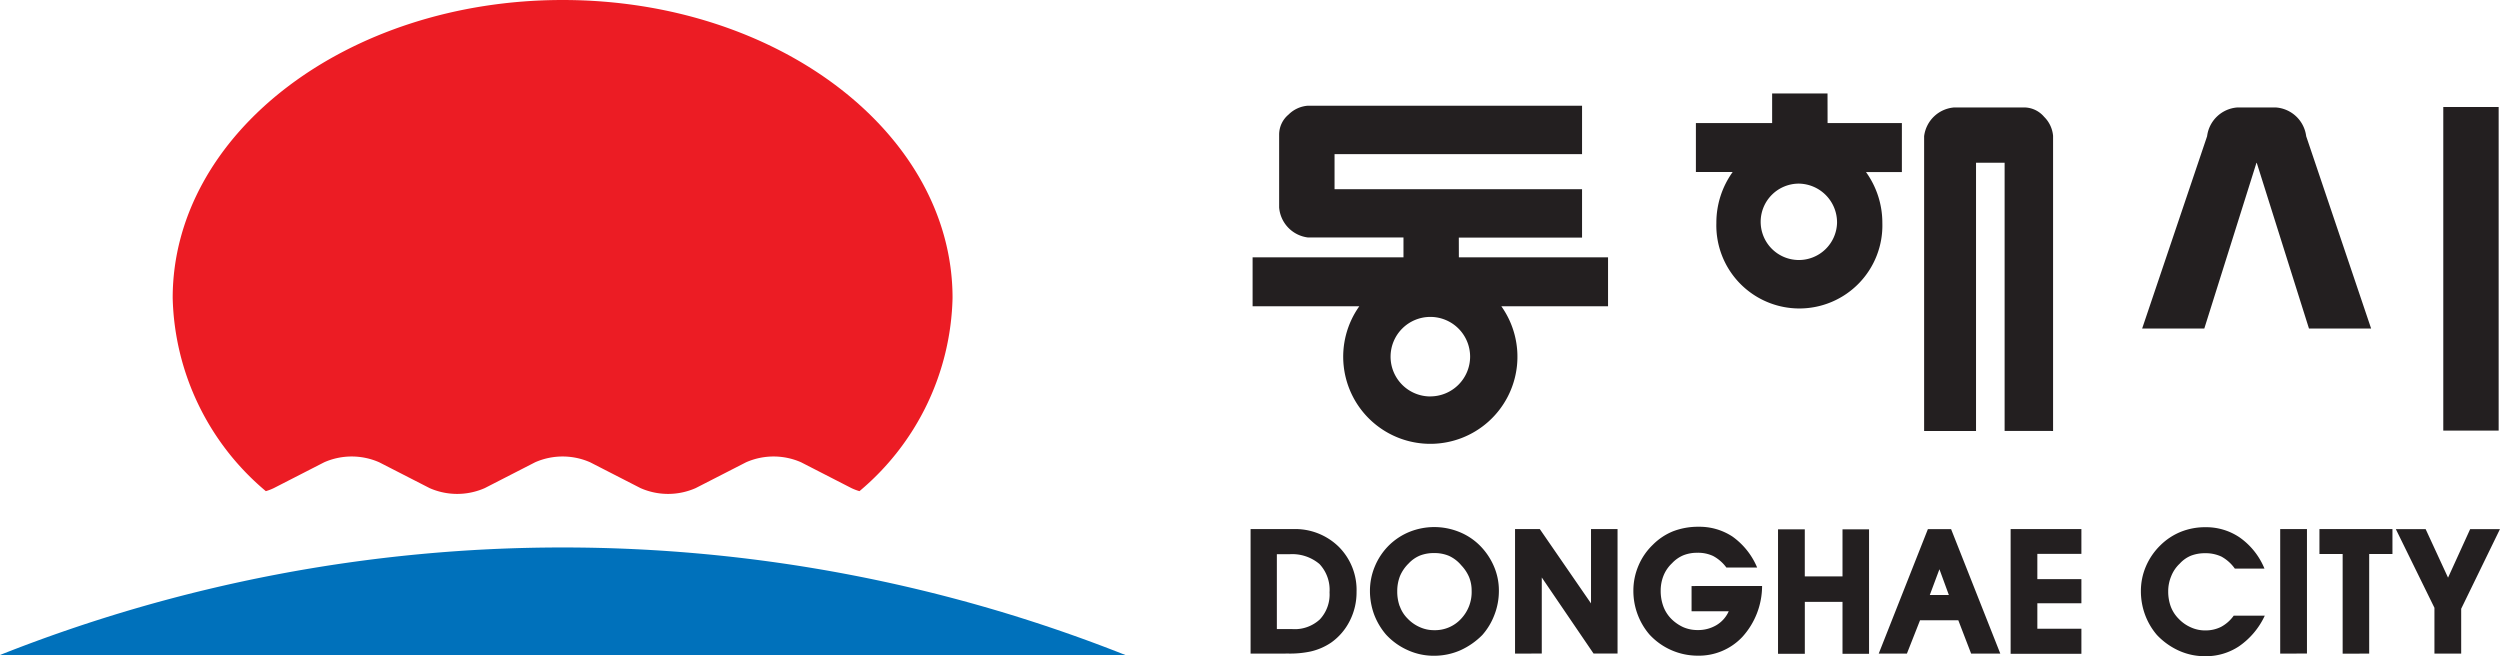
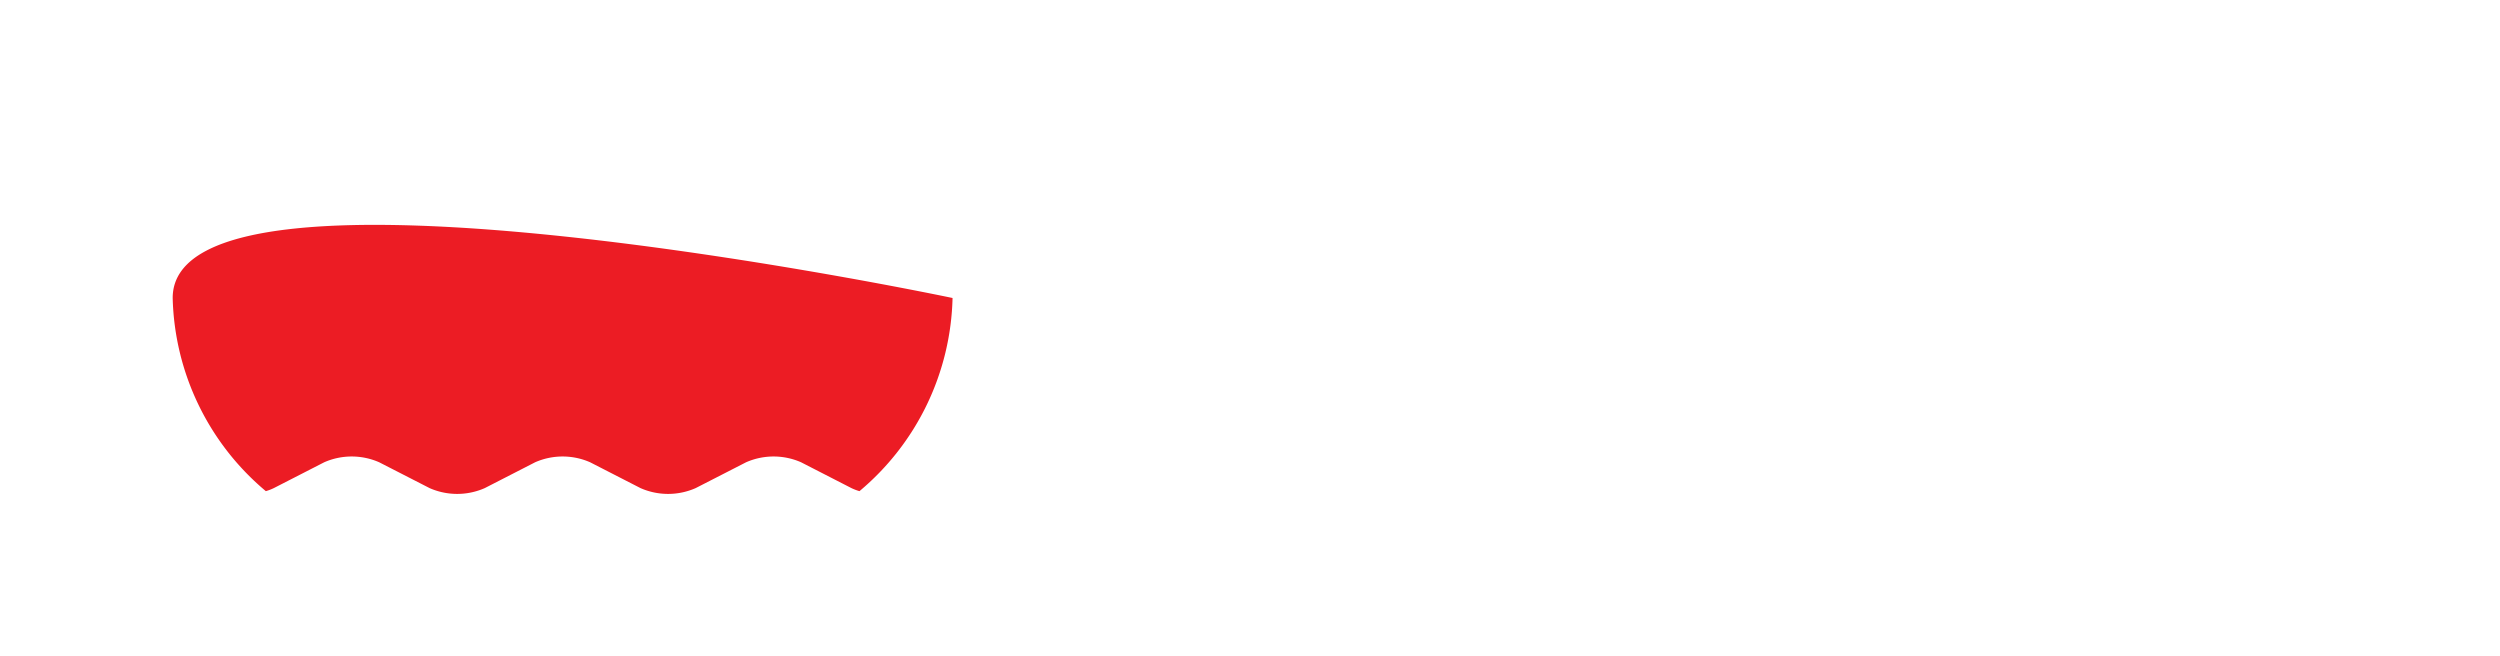
<svg xmlns="http://www.w3.org/2000/svg" width="141.31" height="37.09" viewBox="0 0 141.31 37.09">
-   <path fill="#231f20" d="M127.543 9.206h.018l2.951 9.363h3.513l-3.67-10.868a1.861 1.861 0 0 0-1.706-1.626h-2.195a1.859 1.859 0 0 0-1.7 1.626l-3.671 10.868h3.513zm10.561-3.157h3.13v18.29h-3.13zM116.048 24.36V7.678a1.713 1.713 0 0 0-.505-1.073 1.492 1.492 0 0 0-1.123-.532h-3.955a1.858 1.858 0 0 0-1.706 1.625V24.36h2.934V9.199h1.616v15.158zM103.299 5.283h-3.131v1.673h-4.309v2.766h2.079a4.907 4.907 0 0 0-.922 2.884 4.693 4.693 0 1 0 9.382 0 4.907 4.907 0 0 0-.925-2.881h2.029V6.956h-4.2zm.538 7.322a2.159 2.159 0 1 1-2.158-2.226 2.192 2.192 0 0 1 2.158 2.227zm-21.379.825h6.966v-2.736h-13.99V8.712h13.99V5.977H73.907a1.721 1.721 0 0 0-1.074.5 1.475 1.475 0 0 0-.531 1.121v4.125a1.858 1.858 0 0 0 1.628 1.7h5.4v1.123h-8.528v2.766h6.031a4.924 4.924 0 1 0 8.029 0h6.031v-2.766h-8.432zm-1.615 8.979a2.248 2.248 0 1 1 2.254-2.248 2.251 2.251 0 0 1-2.254 2.245zM70.688 36.945v-7.039h2.4a3.519 3.519 0 0 1 2.59 1.006 3.446 3.446 0 0 1 1 2.545 3.55 3.55 0 0 1-.38 1.629 3.333 3.333 0 0 1-1.051 1.232 3.433 3.433 0 0 1-1.168.507 5.589 5.589 0 0 1-1.249.117zm2.36-1.386a2.089 2.089 0 0 0 1.559-.552 2.063 2.063 0 0 0 .544-1.528 2.126 2.126 0 0 0-.571-1.6 2.386 2.386 0 0 0-1.7-.552h-.707v4.232zm4.668-3.553a3.637 3.637 0 0 1 .814-1.2 3.58 3.58 0 0 1 1.16-.751 3.755 3.755 0 0 1 2.761 0 3.5 3.5 0 0 1 1.176.76 3.769 3.769 0 0 1 .807 1.177 3.452 3.452 0 0 1 .289 1.4 3.732 3.732 0 0 1-.254 1.366 3.667 3.667 0 0 1-.688 1.141 4.151 4.151 0 0 1-1.24.86 3.684 3.684 0 0 1-1.484.307 3.531 3.531 0 0 1-1.485-.317 3.708 3.708 0 0 1-1.233-.886 3.824 3.824 0 0 1-.669-1.132 3.883 3.883 0 0 1-.235-1.339 3.572 3.572 0 0 1 .281-1.386zm1.407 2.263a1.849 1.849 0 0 0 .445.7 2.116 2.116 0 0 0 .687.48 1.926 1.926 0 0 0 .8.171 2 2 0 0 0 1.522-.633 2.2 2.2 0 0 0 .606-1.6 2.016 2.016 0 0 0-.145-.769 2.243 2.243 0 0 0-.444-.668 1.989 1.989 0 0 0-.7-.534 2.109 2.109 0 0 0-.842-.154 2.133 2.133 0 0 0-.778.135 1.826 1.826 0 0 0-.653.453 2.164 2.164 0 0 0-.489.714 2.326 2.326 0 0 0-.154.841 2.459 2.459 0 0 0 .138.861zm6.513 2.675v-7.038h1.4l2.894 4.2v-4.2h1.5v7.035h-1.356l-2.927-4.3v4.3zM99.6 33.123a4.293 4.293 0 0 1-1.122 2.885 3.374 3.374 0 0 1-2.535 1.053 3.706 3.706 0 0 1-2.713-1.2 3.788 3.788 0 0 1-.905-2.474 3.587 3.587 0 0 1 .282-1.4 3.537 3.537 0 0 1 .811-1.188 3.411 3.411 0 0 1 1.157-.771 3.923 3.923 0 0 1 1.431-.253 3.389 3.389 0 0 1 1.92.554 4.077 4.077 0 0 1 1.394 1.749h-1.739a2.244 2.244 0 0 0-.75-.652 2.007 2.007 0 0 0-.888-.181 2.108 2.108 0 0 0-.778.136 1.834 1.834 0 0 0-.653.453 1.991 1.991 0 0 0-.488.716 2.268 2.268 0 0 0-.155.843 2.519 2.519 0 0 0 .146.87 1.976 1.976 0 0 0 .443.707 2.339 2.339 0 0 0 .688.481 2 2 0 0 0 .8.162 2.021 2.021 0 0 0 1.068-.274 1.724 1.724 0 0 0 .7-.786h-2.1v-1.428zm.901 3.831V29.92h1.513v2.662h2.132V29.92h1.5v7.034h-1.5v-2.933h-2.13v2.933zm7.285-.01h-1.593l2.779-7.035h1.312l2.781 7.035h-1.649l-.724-1.883h-2.164zm1.838-4.769l-.544 1.457h1.078zm4.025 4.781v-7.05h4v1.4h-2.49v1.428h2.49V34.1h-2.49v1.438h2.49v1.418zm12.909-.425a3.383 3.383 0 0 1-1.919.561 3.56 3.56 0 0 1-1.485-.316 3.936 3.936 0 0 1-1.239-.888 3.752 3.752 0 0 1-.668-1.14 3.844 3.844 0 0 1-.235-1.331 3.528 3.528 0 0 1 .28-1.394 3.707 3.707 0 0 1 .821-1.2 3.531 3.531 0 0 1 1.149-.76 3.671 3.671 0 0 1 1.386-.263 3.369 3.369 0 0 1 1.937.572 4.006 4.006 0 0 1 1.412 1.768h-1.675a2.264 2.264 0 0 0-.76-.68 2.1 2.1 0 0 0-.923-.19 2.185 2.185 0 0 0-.788.136 1.759 1.759 0 0 0-.643.452 1.95 1.95 0 0 0-.488.725 2.187 2.187 0 0 0-.164.84 2.462 2.462 0 0 0 .144.86 1.968 1.968 0 0 0 .454.7 2.12 2.12 0 0 0 .688.48 1.92 1.92 0 0 0 .8.171 1.955 1.955 0 0 0 .9-.2 2.105 2.105 0 0 0 .716-.633h1.756a4.3 4.3 0 0 1-1.456 1.73zm2.328.413v-7.038h1.513v7.035zm3.53.004v-5.632h-1.312v-1.41h4.127v1.407h-1.315v5.632zm6.7-.004h-1.512v-2.589l-2.182-4.446h1.685l1.266 2.743 1.25-2.743h1.684l-2.191 4.5z" />
-   <path fill="#ec1c24" d="M15.476 27.59l2.845-1.458a3.853 3.853 0 0 1 3.117 0l2.846 1.458a3.867 3.867 0 0 0 3.116 0l2.843-1.458a3.856 3.856 0 0 1 3.118 0l2.844 1.458a3.867 3.867 0 0 0 3.116 0l2.846-1.458a3.855 3.855 0 0 1 3.118 0l2.842 1.458a2.89 2.89 0 0 0 .454.172 14.684 14.684 0 0 0 5.261-10.918C53.842 7.544 43.975 0 31.802 0S9.761 7.543 9.761 16.844a14.7 14.7 0 0 0 5.265 10.918 2.846 2.846 0 0 0 .45-.172z" />
-   <path fill="#0071bb" d="M63.607 37.022a86.259 86.259 0 0 0-63.607 0z" />
+   <path fill="#ec1c24" d="M15.476 27.59l2.845-1.458a3.853 3.853 0 0 1 3.117 0l2.846 1.458a3.867 3.867 0 0 0 3.116 0l2.843-1.458a3.856 3.856 0 0 1 3.118 0l2.844 1.458a3.867 3.867 0 0 0 3.116 0l2.846-1.458a3.855 3.855 0 0 1 3.118 0l2.842 1.458a2.89 2.89 0 0 0 .454.172 14.684 14.684 0 0 0 5.261-10.918S9.761 7.543 9.761 16.844a14.7 14.7 0 0 0 5.265 10.918 2.846 2.846 0 0 0 .45-.172z" />
</svg>